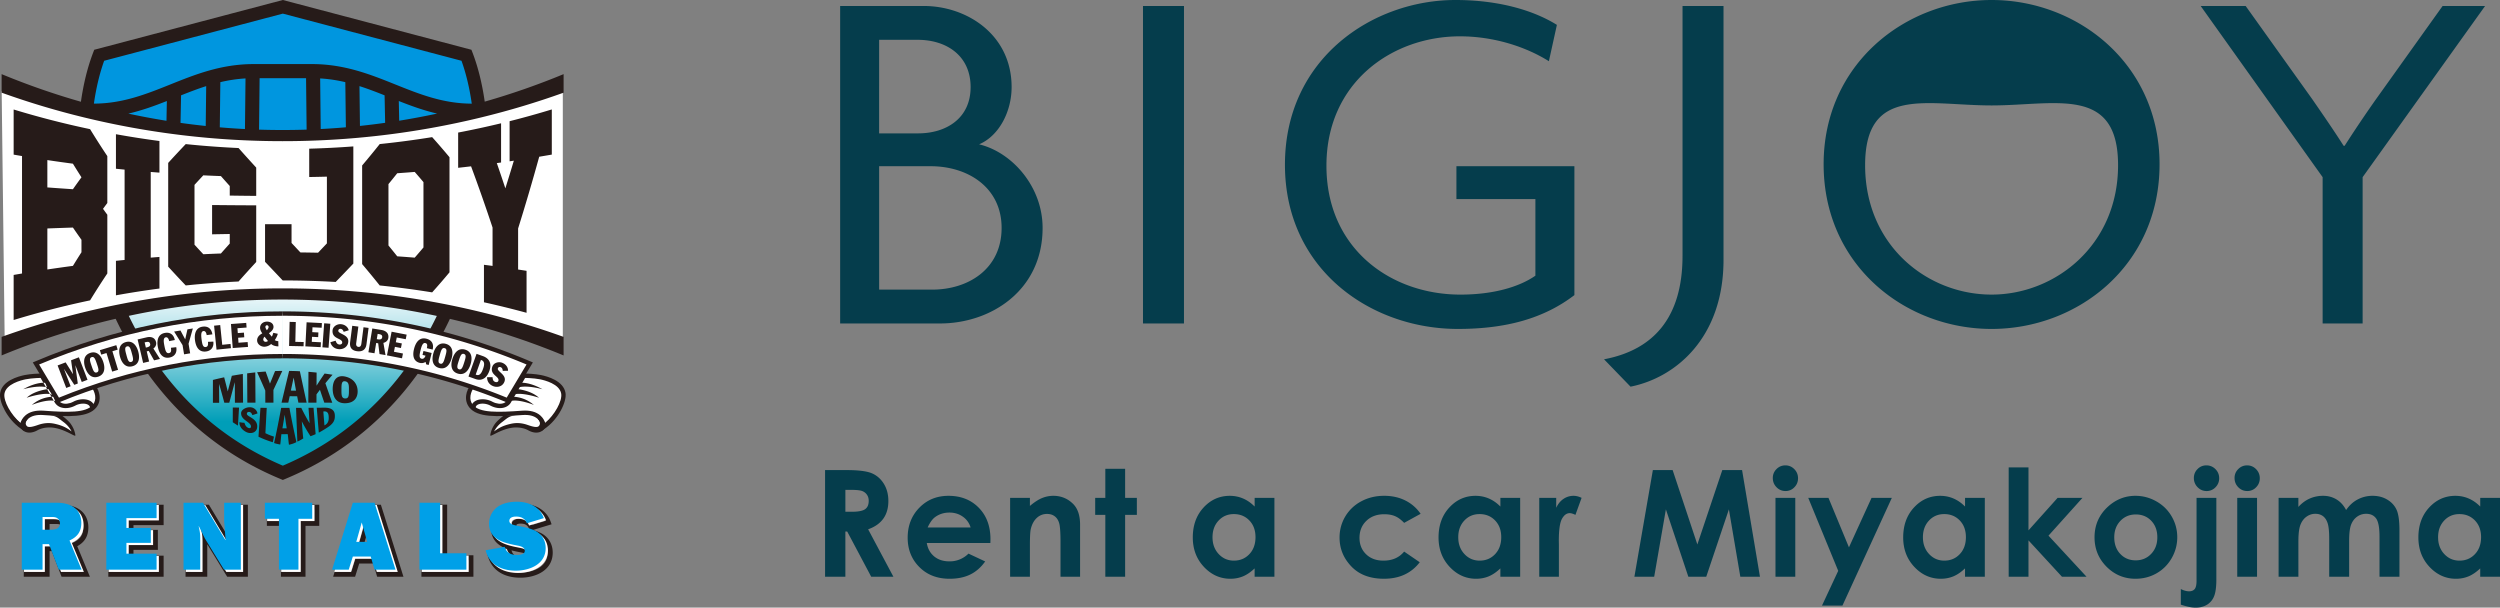
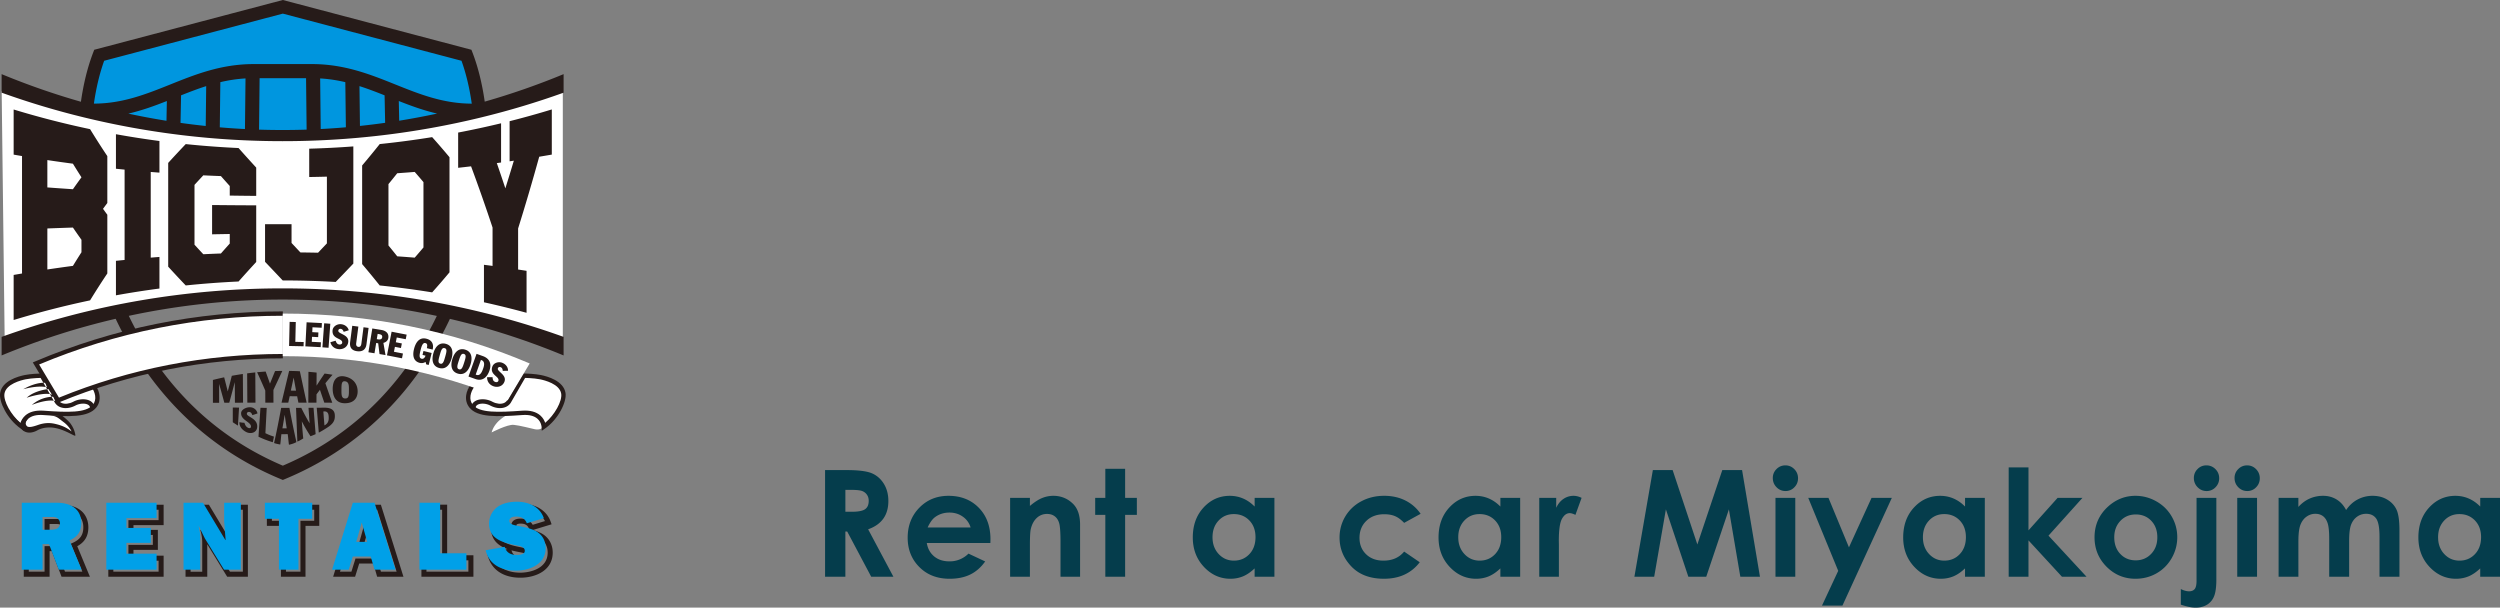
<svg xmlns="http://www.w3.org/2000/svg" xmlns:xlink="http://www.w3.org/1999/xlink" version="1.1" id="レイヤー_1" x="0" y="0" width="346.2" height="84.142" xml:space="preserve">
  <rect width="100%" height="100%" fill="#808080" stroke="none" />
  <style>.st0{fill:#053d4c}.st1{fill:#261b19}.st2{fill:#fff}</style>
  <path class="st0" d="M114.256 65.097h2.979c1.631 0 2.793.146 3.484.437.692.291 1.249.775 1.67 1.451.422.676.632 1.476.632 2.399 0 .97-.232 1.782-.697 2.435-.466.652-1.166 1.146-2.104 1.48l3.499 6.566h-3.073l-3.321-6.255h-.257v6.255h-2.812V65.097zm2.812 5.772h.881c.894 0 1.51-.117 1.847-.353.337-.234.505-.624.505-1.168 0-.322-.083-.603-.25-.841s-.391-.41-.671-.514c-.28-.104-.794-.156-1.541-.156h-.771v3.032zm20.08 4.328h-8.805c.128.776.467 1.394 1.02 1.853.552.458 1.257.688 2.113.688a3.653 3.653 0 002.641-1.074l2.309 1.084c-.575.816-1.265 1.421-2.068 1.812-.803.392-1.757.587-2.861.587-1.713 0-3.108-.54-4.186-1.621-1.078-1.081-1.617-2.435-1.617-4.061 0-1.667.537-3.051 1.611-4.151 1.074-1.102 2.422-1.652 4.041-1.652 1.721 0 3.119.551 4.196 1.652 1.078 1.101 1.617 2.555 1.617 4.361l-.011.522zm-2.74-2.159a2.757 2.757 0 00-1.071-1.486c-.533-.381-1.151-.572-1.855-.572-.765 0-1.435.215-2.011.643-.362.269-.697.74-1.006 1.416h5.943zm5.474-4.096h2.74v1.12c.622-.524 1.185-.889 1.689-1.094a4.102 4.102 0 011.549-.308c1.083 0 2.002.379 2.757 1.135.635.643.952 1.594.952 2.852v7.219h-2.71v-4.784c0-1.304-.059-2.169-.176-2.597s-.32-.754-.611-.978c-.29-.225-.649-.336-1.076-.336a2.02 2.02 0 00-1.427.556c-.397.372-.673.885-.827 1.54-.08.341-.12 1.079-.12 2.216v4.383h-2.74V68.942zm13.184-4.026h2.741v4.025h1.626V71.3h-1.626v8.564h-2.741V71.3h-1.405v-2.359h1.405v-4.025zm20.675 4.026h2.74v10.924h-2.74V78.71c-.535.509-1.071.876-1.609 1.1s-1.122.336-1.75.336c-1.41 0-2.631-.547-3.66-1.642-1.029-1.094-1.544-2.454-1.544-4.08 0-1.688.498-3.069 1.494-4.146.996-1.078 2.206-1.617 3.63-1.617.655 0 1.27.125 1.845.372s1.106.619 1.595 1.114v-1.205zm-2.88 2.249c-.848 0-1.552.3-2.111.898-.561.6-.841 1.367-.841 2.305 0 .943.285 1.72.855 2.329s1.272.913 2.106.913c.86 0 1.574-.3 2.141-.898.567-.599.851-1.384.851-2.354 0-.95-.283-1.72-.851-2.309-.566-.589-1.283-.884-2.15-.884zm25.865-.04l-2.281 1.255c-.429-.448-.853-.76-1.271-.934s-.91-.261-1.473-.261c-1.025 0-1.854.306-2.487.917-.634.611-.95 1.396-.95 2.351 0 .929.305 1.688.915 2.275.609.588 1.41.882 2.402.882 1.226 0 2.181-.418 2.864-1.255l2.161 1.48c-1.171 1.523-2.824 2.284-4.96 2.284-1.921 0-3.425-.568-4.513-1.706-1.087-1.139-1.631-2.47-1.631-3.996a5.617 5.617 0 013.007-5.02c.947-.509 2.006-.764 3.178-.764 1.084 0 2.058.217 2.921.648s1.569 1.047 2.118 1.844zm11.046-2.209h2.74v10.924h-2.74V78.71c-.535.509-1.071.876-1.609 1.1s-1.122.336-1.75.336c-1.41 0-2.631-.547-3.66-1.642-1.029-1.094-1.544-2.454-1.544-4.08 0-1.688.498-3.069 1.494-4.146.996-1.078 2.206-1.617 3.63-1.617.655 0 1.27.125 1.845.372s1.106.619 1.595 1.114v-1.205zm-2.881 2.249c-.848 0-1.552.3-2.111.898-.561.6-.841 1.367-.841 2.305 0 .943.285 1.72.855 2.329s1.272.913 2.106.913c.86 0 1.574-.3 2.141-.898.567-.599.851-1.384.851-2.354 0-.95-.283-1.72-.851-2.309-.566-.589-1.283-.884-2.15-.884zm8.264-2.249h2.349v1.376c.255-.542.593-.954 1.015-1.235a2.445 2.445 0 011.385-.422c.355 0 .727.094 1.115.281l-.854 2.359c-.321-.16-.586-.24-.793-.24-.422 0-.778.261-1.069.783-.291.521-.438 1.546-.438 3.071l.011.532v4.418h-2.721V68.942zm15.733-3.845h2.739l3.423 10.301 3.455-10.301h2.737l2.477 14.769h-2.718l-1.584-9.327-3.137 9.327h-2.478l-3.109-9.327-1.622 9.327h-2.74l2.557-14.769zm18.353-.652c.48 0 .893.174 1.235.521.344.349.516.771.516 1.266 0 .488-.17.905-.51 1.249a1.654 1.654 0 01-1.222.518c-.487 0-.902-.176-1.246-.527s-.516-.777-.516-1.279c0-.482.17-.895.511-1.235.34-.342.75-.513 1.232-.513zm-1.372 4.497h2.741v10.924h-2.741V68.942zm4.535 0h2.801l2.837 6.854 3.131-6.854h2.809l-6.841 14.919h-2.831l2.246-4.811-4.152-10.108zm21.713 0h2.74v10.924h-2.74V78.71c-.535.509-1.071.876-1.609 1.1s-1.122.336-1.75.336c-1.41 0-2.631-.547-3.66-1.642-1.029-1.094-1.544-2.454-1.544-4.08 0-1.688.498-3.069 1.494-4.146.996-1.078 2.206-1.617 3.63-1.617.655 0 1.27.125 1.845.372s1.106.619 1.595 1.114v-1.205zm-2.88 2.249c-.848 0-1.552.3-2.111.898-.561.6-.841 1.367-.841 2.305 0 .943.285 1.72.855 2.329s1.272.913 2.106.913c.86 0 1.574-.3 2.141-.898.567-.599.851-1.384.851-2.354 0-.95-.283-1.72-.851-2.309-.566-.589-1.283-.884-2.15-.884zm8.925-6.465h2.741v8.72l4.036-4.504h3.441l-4.705 5.235 5.268 5.688h-3.402l-4.638-5.035v5.035h-2.741V64.726zm17.552 3.934c1.03 0 1.999.258 2.906.773s1.615 1.215 2.123 2.099c.509.884.764 1.837.764 2.861 0 1.03-.256 1.994-.769 2.892-.512.896-1.209 1.598-2.093 2.103s-1.857.758-2.922.758c-1.565 0-2.903-.557-4.011-1.671-1.107-1.115-1.661-2.469-1.661-4.062 0-1.706.626-3.129 1.877-4.267 1.099-.989 2.36-1.486 3.786-1.486zm.045 2.581c-.852 0-1.561.297-2.127.889-.566.593-.85 1.351-.85 2.274 0 .95.28 1.72.84 2.31.56.588 1.269.883 2.127.883s1.572-.298 2.142-.894c.57-.596.855-1.362.855-2.299s-.28-1.698-.84-2.284-1.275-.879-2.147-.879zm8.42-2.299h2.741v11.285c0 1.037-.103 1.812-.307 2.324a2.386 2.386 0 01-.969 1.18c-.441.273-.974.411-1.596.411-.549 0-1.231-.138-2.048-.411v-2.159c.428.208.807.312 1.134.312.349 0 .609-.104.783-.312.174-.207.261-.589.261-1.145V68.942zm1.366-4.497c.488 0 .904.173 1.25.521.344.347.517.768.517 1.262 0 .486-.171.904-.512 1.251a1.66 1.66 0 01-1.226.521c-.488 0-.905-.177-1.249-.53a1.766 1.766 0 01-.518-1.282c0-.48.169-.891.507-1.23a1.665 1.665 0 011.231-.513zm5.639 0c.48 0 .893.174 1.235.521.344.349.516.771.516 1.266 0 .488-.17.905-.51 1.249a1.654 1.654 0 01-1.222.518c-.487 0-.902-.176-1.246-.527s-.516-.777-.516-1.279c0-.482.17-.895.511-1.235.34-.342.75-.513 1.232-.513zm-1.371 4.497h2.741v10.924h-2.741V68.942zm5.725 0h2.741v1.256c.469-.516.989-.9 1.562-1.155a4.57 4.57 0 011.874-.382c.684 0 1.3.168 1.849.502.549.335.991.824 1.326 1.467.436-.643.97-1.132 1.603-1.467a4.376 4.376 0 012.074-.502c.777 0 1.46.182 2.05.543s1.013.833 1.271 1.415c.259.583.388 1.53.388 2.841v6.406h-2.762v-5.542c0-1.238-.153-2.077-.461-2.515-.309-.438-.771-.658-1.386-.658-.469 0-.889.134-1.26.401-.372.269-.647.638-.828 1.109s-.271 1.23-.271 2.274v4.93h-2.761v-5.291c0-.978-.072-1.686-.217-2.123-.144-.439-.36-.766-.648-.979-.289-.214-.638-.321-1.047-.321-.456 0-.87.136-1.243.406-.372.271-.65.651-.835 1.14-.185.489-.276 1.259-.276 2.31v4.859h-2.741V68.942zm27.922 0h2.74v10.924h-2.74V78.71c-.535.509-1.071.876-1.609 1.1s-1.122.336-1.75.336c-1.41 0-2.631-.547-3.66-1.642-1.029-1.094-1.544-2.454-1.544-4.08 0-1.688.498-3.069 1.494-4.146.996-1.078 2.206-1.617 3.63-1.617.655 0 1.27.125 1.845.372s1.106.619 1.595 1.114v-1.205zm-2.881 2.249c-.848 0-1.552.3-2.111.898-.561.6-.841 1.367-.841 2.305 0 .943.285 1.72.855 2.329s1.272.913 2.106.913c.86 0 1.574-.3 2.141-.898.567-.599.851-1.384.851-2.354 0-.95-.283-1.72-.851-2.309-.566-.589-1.282-.884-2.15-.884z" />
  <path class="st1" d="M12.449 79.865H8.523l-1.352-3.543h-.304v3.543H3.29v-9.972h5.068c1.108 0 1.954.205 2.586.626.818.516 1.291 1.432 1.291 2.508 0 1.203-.491 2.041-1.538 2.614l1.752 4.224zm-3.446-.697h2.402L9.8 75.296l.306-.14c1.004-.459 1.432-1.096 1.432-2.13 0-.844-.346-1.527-.973-1.923-.521-.347-1.241-.514-2.207-.514H3.986v8.579H6.17v-3.543h1.481l1.352 3.543zM7.56 74.335H6.17v-2.468h1.498c.29 0 .65 0 .967.158.396.207.639.616.639 1.069 0 .823-.577 1.241-1.714 1.241zm-.693-.697h.693c.939 0 1.017-.269 1.017-.544a.5.5 0 00-.259-.449c-.164-.082-.411-.082-.65-.082h-.801v1.075zm15.792 6.227h-7.661v-9.973h7.661v2.833h-4.178v.655h3.38v2.766h-3.38v.804h4.178v2.915zm-6.964-.697h6.267v-1.521h-4.178V75.45h3.38v-1.372h-3.38v-2.049h4.178v-1.44h-6.267v8.579zm18.632.697h-2.869l-2.756-4.491v4.491h-3.009v-9.973h3.236l2.483 4.134-.094-1.203v-2.931h3.009v9.973zm-2.479-.697h1.783v-8.579h-1.615v2.221l.214 2.716-.456.456-3.238-5.392H26.39v8.579h1.615V75.19c0-.618-.055-.925-.181-1.478l-.072-.29.508-.517 1.035 2.103 2.553 4.16zm10.456.697h-3.401V72.82h-1.947v-2.928h7.255v2.928h-1.906v7.045zm-2.704-.697h2.007v-7.045h1.906v-1.534h-5.861v1.534H39.6v7.045zm16.27.697h-3.644l-.527-1.825h-1.956l-.568 1.825h-3.042l3.097-9.972h3.514l3.126 9.972zm-3.119-.697h2.171l-2.689-8.579h-2.489l-2.664 8.579h1.583l.568-1.825h2.993l.527 1.825zm-.817-3.157H49.5l1.217-4.326 1.217 4.326zm-1.514-.697h.594l-.297-1.056-.297 1.056zm15.14 4.551h-7.201v-9.973h3.563v7.004h3.637v2.969zm-6.504-.697h5.807v-1.575h-3.637v-7.004h-2.17v8.579zM72.053 80c-2.383 0-4.029-1.126-4.516-3.091l-.09-.361 2.832-.508C69.077 75.613 68 74.829 68 73.134c0-1.025.512-2.025 1.337-2.61.911-.634 2.061-.767 2.865-.767 1.989 0 3.507.936 4.061 2.504l.121.343-2.616.797c.412.111.818.251 1.204.451.998.536 1.568 1.511 1.568 2.676C76.539 78.926 74.286 80 72.053 80zm-3.733-2.9c.678 1.907 2.603 2.204 3.733 2.204 1.407 0 3.789-.585 3.789-2.775 0-.914-.425-1.645-1.196-2.059-.671-.347-1.462-.501-2.227-.65l-.412-.083c-.388-.083-1.195-.257-1.195-.98 0-.582.486-.943 1.268-.943.799 0 1.353.282 1.686.861l1.698-.517c-.755-1.528-2.507-1.702-3.262-1.702-.705 0-1.705.111-2.465.64a2.535 2.535 0 00-1.041 2.04c0 1.839 1.599 2.299 3.531 2.673l.06.012c.441.084 1.358.258 1.358 1.088 0 .276-.141.916-1.444.916-.951 0-1.594-.362-1.916-1.076l-1.965.351zm2.513-.888l.012.041c.178.603.596.873 1.356.873.44 0 .747-.09.747-.22 0-.211-.29-.308-.791-.403l-.062-.012c-.388-.075-.824-.159-1.262-.279zm1.247-3.703c-.095 0-.571.012-.571.247 0 .159.436.253.645.298l.399.081c.241.047.485.095.728.148l-.024-.062c-.199-.506-.54-.712-1.177-.712z" />
-   <path class="st2" d="M8.45 79.204l-1.352-3.543h-.892v3.543h-2.88v-9.276h4.719c.811 0 1.704.108 2.393.568.771.486 1.136 1.312 1.136 2.217 0 1.217-.541 1.947-1.636 2.448l1.677 4.043H8.45zm-1.203-5.531c.622 0 1.366-.094 1.366-.892a.847.847 0 00-.446-.757c-.243-.122-.541-.122-.811-.122h-1.15v1.771h1.041zm14.751 5.531h-6.964v-9.276h6.964v2.136H17.82v1.352h3.38v2.069h-3.38v1.501h4.178zm9.343 0l-2.664-4.341-.825-1.677-.027.027.027.108c.135.595.189.919.189 1.555v4.327h-2.312v-9.276h2.691l3.11 5.179.027-.027-.203-2.569v-2.583h2.312v9.276h-2.325zm10.302 0h-2.704v-7.045h-1.947v-2.231h6.558v2.231h-1.907zm10.006-1.826h-2.475l-.568 1.825h-2.312l2.88-9.276h3.002l2.907 9.276h-2.907l-.527-1.825zm-.487-2.028l-.757-2.691-.757 2.691h1.514zm13.737 3.854h-6.504v-9.276h2.867v7.004h3.637zm5.3-3.164c.243.825.865 1.122 1.69 1.122.365 0 1.095-.054 1.095-.568 0-.568-.717-.676-1.136-.757-1.744-.338-3.813-.811-3.813-3.015 0-.906.446-1.798 1.19-2.326.757-.527 1.744-.703 2.664-.703 1.609 0 3.164.662 3.732 2.271l-2.353.717c-.271-.69-.784-.933-1.501-.933-.379 0-.919.108-.919.595s.676.582 1.027.663c.879.176 1.812.325 2.623.744.906.487 1.379 1.352 1.379 2.366 0 2.231-2.218 3.124-4.138 3.124-1.947 0-3.678-.811-4.178-2.826l2.638-.474z" />
  <path d="M8.137 78.891l-1.352-3.543h-.892v3.543h-2.88v-9.276h4.719c.811 0 1.704.108 2.393.568.771.486 1.136 1.312 1.136 2.217 0 1.217-.541 1.947-1.636 2.447l1.677 4.043H8.137zm-1.203-5.53c.622 0 1.366-.094 1.366-.892a.847.847 0 00-.446-.757c-.243-.122-.541-.122-.811-.122h-1.15v1.771h1.041zm14.751 5.53h-6.964v-9.276h6.964v2.136h-4.178v1.353h3.38v2.068h-3.38v1.501h4.178zm9.343 0l-2.664-4.341-.825-1.677-.027.027.027.108c.135.595.189.919.189 1.555v4.327h-2.312v-9.276h2.691l3.11 5.179.027-.027-.203-2.569v-2.583h2.312v9.276h-2.325zm10.302 0h-2.704v-7.045h-1.947v-2.231h6.558v2.231H41.33zm10.006-1.825h-2.475l-.568 1.825h-2.312l2.88-9.276h3.002l2.907 9.276h-2.907l-.527-1.825zm-.487-2.029l-.757-2.691-.757 2.691h1.514zm13.737 3.854h-6.504v-9.276h2.867v7.004h3.637zm5.3-3.164c.243.825.865 1.122 1.69 1.122.365 0 1.095-.054 1.095-.568 0-.568-.717-.676-1.136-.757-1.744-.338-3.813-.811-3.813-3.015 0-.906.446-1.798 1.19-2.326.757-.527 1.744-.703 2.664-.703 1.609 0 3.164.662 3.732 2.271l-2.353.717c-.271-.69-.784-.933-1.501-.933-.379 0-.919.108-.919.595s.676.582 1.027.663c.879.176 1.812.325 2.623.744.906.487 1.379 1.352 1.379 2.366 0 2.231-2.218 3.124-4.138 3.124-1.947 0-3.678-.811-4.178-2.826l2.638-.474z" fill="#00a0e8" />
  <defs>
    <path id="SVGID_1_" d="M13.733 7.654c-1.637 4.297-2.391 10.306-1.897 16.901h54.661c.494-6.595-.261-12.604-1.898-16.901L39.167.943 13.733 7.654z" />
  </defs>
  <clipPath id="SVGID_00000138541762020149813840000000892427942281234616_">
    <use xlink:href="#SVGID_1_" overflow="visible" />
  </clipPath>
  <radialGradient id="SVGID_00000101823756189682258210000005591846440550965665_" cx="-245.273" cy="341.684" r=".254" gradientTransform="matrix(0 -70.264 130.567 0 44651.79 -17211.686)" gradientUnits="userSpaceOnUse">
    <stop offset="0" stop-color="#fcf39a" />
    <stop offset=".681" stop-color="#fff" />
    <stop offset="1" stop-color="#0096df" />
  </radialGradient>
  <path clip-path="url(#SVGID_00000138541762020149813840000000892427942281234616_)" fill="url(#SVGID_00000101823756189682258210000005591846440550965665_)" d="M11.342.943h55.649v23.612H11.342z" />
  <defs>
    <path id="SVGID_00000019656349223076520220000014583862151906805949_" d="M14.746 38.623c3.81 10.972 11.452 21.457 24.421 26.852 12.969-5.395 20.611-15.88 24.421-26.852H14.746z" />
  </defs>
  <clipPath id="SVGID_00000118394290614122324750000004247204003407323026_">
    <use xlink:href="#SVGID_00000019656349223076520220000014583862151906805949_" overflow="visible" />
  </clipPath>
  <linearGradient id="SVGID_00000102512277304551686940000016488221985395247282_" gradientUnits="userSpaceOnUse" x1="-239.214" y1="341.349" x2="-238.978" y2="341.349" gradientTransform="rotate(-90 4317.31 -24254.505) scale(83.588)">
    <stop offset="0" stop-color="#009eb8" />
    <stop offset="0" stop-color="#009eb8" />
    <stop offset=".162" stop-color="#30b0c5" />
    <stop offset=".47" stop-color="#88d2de" />
    <stop offset=".723" stop-color="#c8eaf0" />
    <stop offset=".905" stop-color="#f0f9fb" />
    <stop offset="1" stop-color="#fff" />
  </linearGradient>
-   <path clip-path="url(#SVGID_00000118394290614122324750000004247204003407323026_)" fill="url(#SVGID_00000102512277304551686940000016488221985395247282_)" d="M14.746 38.623h48.842v26.852H14.746z" />
  <path class="st2" d="M.231 12.604s23.702 6.059 39.314 6.059 38.393-6.617 38.393-6.617v34.886s-21.946-6.458-38.393-6.458S.649 47.212.649 47.212L.231 12.604z" />
  <path class="st1" d="M67.125 14.075c-.349-2.445-.904-4.724-1.674-6.745l-.167-.438L39.167 0 13.048 6.892l-.166.438c-.772 2.025-1.327 4.311-1.676 6.762A101.876 101.876 0 01.224 10.266v2.568a112.09 112.09 0 0011.425 3.429c17.965 4.38 36.98 4.382 54.945.007a112.127 112.127 0 0011.454-3.436v-2.568a101.816 101.816 0 01-10.923 3.809zm-44.072 2.651a101.55 101.55 0 01-5.281-.991c1.883-.437 3.632-1.075 5.334-1.746l-.053 2.737zm5.435.719a102.491 102.491 0 01-3.489-.428l.074-3.813c1.159-.462 2.306-.903 3.481-1.278l-.066 5.519zm5.434.425c-1.163-.06-2.325-.138-3.485-.238l.076-6.254a20.244 20.244 0 013.486-.518l-.077 7.01zm1.951.081l.077-7.127h6.433l.078 7.126c-2.196.071-4.393.072-6.588.001zm8.538-.084l-.076-7.007c1.224.072 2.376.255 3.484.517l.077 6.249c-1.16.101-2.322.181-3.485.241zm5.435-.429l-.068-5.514c1.174.375 2.321.816 3.48 1.278l.076 3.805c-1.161.164-2.324.308-3.488.431zm-6.637-8.565h-8.085c-4.496 0-8.081 1.437-11.547 2.827-3.372 1.352-6.594 2.637-10.575 2.65.306-2.138.777-4.139 1.421-5.935l24.742-6.529 24.742 6.529c.644 1.797 1.116 3.799 1.422 5.938-3.982-.013-7.202-1.301-10.575-2.653-3.464-1.39-7.048-2.827-11.545-2.827zm12.071 7.843l-.055-2.728c1.694.668 3.433 1.304 5.305 1.741-1.743.374-3.494.704-5.25.987zM.224 46.653v2.568a101.605 101.605 0 0115.793-5.076c1.762 3.735 3.924 7.148 6.471 10.188 4.433 5.29 9.927 9.322 16.328 11.985l.35.146.35-.146c6.401-2.663 11.895-6.695 16.328-11.985 2.544-3.036 4.701-6.446 6.462-10.176a101.597 101.597 0 0115.741 5.064v-2.568c-24.914-8.96-52.908-8.96-77.823 0zm38.943 17.833c-11.21-4.777-17.641-13.072-21.33-20.748a101.708 101.708 0 0142.655.012c-3.689 7.673-10.122 15.961-21.325 20.736z" />
  <path class="st1" d="M1.89 38.073c.386-.067.772-.133 1.159-.198V21.611c-.387-.065-.773-.131-1.159-.199v-6.249a123.515 123.515 0 0010.584 2.721c.794 1.298 1.59 2.541 2.388 3.734v6.499h-.004c-.198.265-.395.532-.593.803.199.276.398.549.597.819v8.127a109.86 109.86 0 00-2.388 3.728c-3.574.754-7.107 1.66-10.584 2.721v-6.242zm9.392-13.52a105.05 105.05 0 01-1.184-1.886 201.07 201.07 0 01-3.541-.499v3.786c1.175.088 2.356.171 3.541.249a92.86 92.86 0 011.184-1.65m0 10.38v-1.727a94.141 94.141 0 01-1.184-1.695c-1.185.039-2.366.081-3.541.125v5.681c1.175-.176 2.356-.342 3.541-.499.394-.642.789-1.271 1.184-1.885m4.774 1.185c.399-.041.799-.081 1.198-.12v-12.51c-.4-.039-.799-.079-1.198-.12v-4.782c1.998.361 4.007.675 6.024.941v4.379c-.403-.03-.805-.062-1.207-.094v11.864c.402-.032.805-.064 1.207-.094v4.374a128.03 128.03 0 00-6.024.94v-4.778zm7.236.809V22.559c.808-.889 1.618-1.755 2.428-2.605 2.431.251 4.871.433 7.315.547.815.919 1.63 1.82 2.445 2.709v3.917c-1.222-.01-2.444-.024-3.665-.044v-1.326c-.408-.454-.815-.911-1.223-1.373-.814-.03-1.627-.065-2.439-.104-.407.436-.813.876-1.22 1.321v8.284c.406.445.813.885 1.22 1.321.812-.039 1.625-.074 2.439-.104.408-.462.815-.92 1.223-1.373v-1.326c-.816.013-1.631.028-2.445.046v-4.057c2.033.022 4.071.037 6.11.045v7.84c-.815.887-1.631 1.786-2.445 2.704-2.444.114-4.884.296-7.315.547-.81-.849-1.62-1.714-2.428-2.601m13.412-.671v-5.21c1.223-.003 2.446-.004 3.669-.002v2.6c.409.436.817.873 1.226 1.312.816.009 1.631.022 2.446.039.408-.43.816-.86 1.224-1.293v-9.241c-.816.022-1.632.039-2.449.052V20.59c2.039-.057 4.077-.162 6.11-.315V36.5c-.813.858-1.627 1.703-2.441 2.543a131.06 131.06 0 00-7.338-.206 676.817 676.817 0 00-2.447-2.581m13.445.315V22.915c.812-.961 1.624-1.947 2.434-2.965a127.91 127.91 0 007.261-.96 98.968 98.968 0 012.403 2.782v15.939a100.34 100.34 0 01-2.403 2.777c-2.408-.388-4.83-.708-7.261-.959a134.545 134.545 0 00-2.434-2.958m8.492-2.303v-9.05a109.18 109.18 0 00-1.21-1.409c-.806.065-1.613.126-2.421.183-.405.508-.81 1.009-1.215 1.501v8.502c.405.493.811.993 1.215 1.501.808.057 1.615.118 2.421.183.404-.464.807-.934 1.21-1.411m8.38 2.401c.397.05.793.101 1.188.154v-5.311c-.988-2.982-1.98-5.8-2.975-8.478-.595.07-1.191.137-1.789.203v-4.88c1.994-.381 3.976-.809 5.944-1.284v5.431l-.59.081c.395 1.139.79 2.304 1.183 3.496.393-1.248.785-2.524 1.176-3.829l-.588.086v-5.555a122.24 122.24 0 005.844-1.628v6.253c-.58.101-1.161.2-1.743.296-.97 3.51-1.945 6.813-2.923 9.935v5.685c.391.059.781.118 1.17.179v5.813a124.135 124.135 0 00-5.9-1.456v-5.191zM29.483 52.615a40.92 40.92 0 011.56-.364c.163.624.326 1.268.49 1.929l.013-.001c.185-.693.37-1.407.555-2.138a39.969 39.969 0 011.53-.253l.026 3.977-1.126.004-.018-2.807-.013.002c-.25.968-.5 1.906-.752 2.808l-.682.003c-.24-.897-.479-1.756-.715-2.573l-.012.002.008 2.574-.863.004-.001-3.167m4.742-.91c.376-.049.752-.093 1.129-.132l.023 4.187-1.126.003-.026-4.058m2.51 2.38c-.376-.866-.752-1.714-1.129-2.536.394-.038.788-.07 1.182-.097.199.551.398 1.109.597 1.672l.706-1.738a42.37 42.37 0 011.008-.023c-.413.878-.825 1.761-1.235 2.636l.004 1.759-1.127.001c-.001-.559-.004-1.116-.006-1.674m3.303-2.721c.496.007.991.022 1.486.047.315 1.465.627 2.918.938 4.348l-1.139-.001-.173-.883c-.345-.003-.689-.005-1.034-.006l-.195.888h-.933c.348-1.465.698-2.933 1.05-4.393m.236 2.729c.24.002.481.004.721.008l-.323-1.788h-.013l-.385 1.78m2.439-2.605c.377.03.754.065 1.131.106l-.01 1.797.013.001c.367-.576.734-1.133 1.101-1.664.369.05.739.105 1.107.165a32.33 32.33 0 00-.996 1.178c.318.928.635 1.829.953 2.696l-1.102-.003c-.201-.583-.401-1.177-.602-1.782h-.006c-.158.207-.316.418-.474.632l-.006 1.147-1.127-.002c.005-1.424.012-2.847.018-4.271m5.099.661c1.315.309 1.714 1.257 1.715 2.049.001.797-.406 1.623-1.734 1.645-1.327.016-1.727-1.014-1.721-2.011.007-.992.422-1.973 1.74-1.683m-.015 3.035c.519.017.52-.454.523-1.132.003-.677.005-1.151-.511-1.245-.516-.092-.52.417-.524 1.135-.004.72-.007 1.226.512 1.242m-15.561 1.25l.867.012-.153 2.497-.714-.468v-2.041zm1.613 2.114c.099.306.209.563.532.708.193.086.361.018.375-.153.043-.695-1.447-.893-1.363-1.935.026-.387.57-.751 1.167-.772.58-.008.987.351 1.102.854-.24.089-.479.169-.717.237-.074-.225-.19-.419-.439-.442-.149-.014-.304.056-.319.239-.044.457 1.511.618 1.432 1.851-.055.817-.946 1.032-1.596.654-.562-.317-.9-.795-.86-1.328.222.05.451.078.686.087m2.218-2.073l.871.005-.184 3.508c.42.209.704.318 1.187.477l-.164.776a13.546 13.546 0 01-1.983-.765c.092-1.333.182-2.667.273-4.001m2.87.011h1.143c.272 1.51.648 3.297.966 4.736-.32.179-.64.279-1.03.368-.055-.303-.123-1.17-.175-1.474-.288.012-.578.014-.867.007-.056.306-.108 1.134-.166 1.438-.343-.069-.616-.119-.853-.209.337-1.462.7-3.348.982-4.866m.172 2.831c.198.002.396.001.594-.004-.095-.616-.186-1.234-.274-1.853h-.01c-.099.62-.203 1.239-.31 1.857m1.886-2.834l.726-.003c.371.76.755 1.474 1.141 2.113l.01-.002-.15-2.117.696-.006.29 3.654c-.232.104-.468.2-.707.287a22.508 22.508 0 01-1.199-2.047l-.01.001c.01-.001.096 1.397.202 2.351-.196.119-.521.328-.817.438-.057-1.469-.126-3.199-.182-4.669m2.867-.018l.941-.01c1.276-.034 1.548.502 1.566 1.079.016.521-.089.974-.764 1.481-.339.255-1.12.722-1.46.897-.093-1.15-.188-2.299-.283-3.447m1.065 2.443l.09-.048c.556-.327.514-.875.496-1.207-.018-.291-.1-.733-.667-.679l-.071.009c.049.641.101 1.283.152 1.925" />
  <path class="st2" d="M70.617 57.257s-2.059.832-2.541 2.628c0 0 2.19-1.139 3.066-1.052.876.088 2.322.482 2.935.613.613.132 1.27-.131 1.183-.657-.087-.526-.613-1.577-1.314-1.621-.7-.042-3.329.089-3.329.089m1.796-5.432l-3.154.088-3.285.569s-1.446 1.052-1.227 2.322c.219 1.271.428 1.424.428 1.424s.317-.636 1.149-.679c.833-.044 1.008 0 2.059.263 1.051.263 1.726.266 1.971-.088.246-.354 2.059-3.899 2.059-3.899" />
  <path class="st2" d="M72.413 51.825s-1.022 2.269-1.563 2.953c-.54.683-.978 1.559-1.723 1.297-.745-.263-1.873-.87-2.804-.526-.93.345-1.139.526-.876.833.263.307 1.27.832 1.971.876.701.044 3.198-.219 4.556-.219s2.672.438 2.979 1.095l.307.657s1.665-1.227 2.234-2.76c.569-1.533.657-2.409-.132-2.891-.788-.482-2.19-1.095-2.979-1.183a33.601 33.601 0 00-1.97-.132m-66.493 0s1.022 2.269 1.563 2.953c.54.683.978 1.559 1.723 1.297.745-.263 1.873-.87 2.804-.526.93.345 1.139.526.876.833-.263.307-1.27.832-1.971.876-.701.044-3.198-.219-4.556-.219s-2.672.438-2.979 1.095l-.307.656S1.408 57.563.839 56.03C.27 54.497.182 53.621.97 53.139c.789-.482 2.19-1.095 2.979-1.183.788-.087 1.971-.131 1.971-.131" />
  <path class="st2" d="M7.716 57.257s2.059.832 2.541 2.628c0 0-2.19-1.139-3.066-1.052-.876.088-2.322.482-2.935.613-.613.132-1.27-.131-1.183-.657.087-.526.613-1.577 1.314-1.621.701-.042 3.329.089 3.329.089M5.92 51.825l3.154.088 3.285.569s1.446 1.052 1.227 2.322c-.219 1.271-.428 1.424-.428 1.424s-.317-.636-1.149-.679c-.833-.044-1.008 0-2.059.263-1.051.263-1.726.266-1.971-.088-.245-.354-2.059-3.899-2.059-3.899" />
  <path class="st1" d="M12.2 52.255c.648.438 1.418 1.391 1.576 2.447.098.652-.058 1.253-.45 1.738-1.111 1.375-3.737 1.296-7.325 1.035-.929-.068-1.636.107-2.1.519-.529.469-.564 1.107-.565 1.113l-.026.548-.45-.312C1.017 58.057-.179 55.638.021 54.415c.275-1.679 2.48-2.294 3.415-2.481 1.589-.317 4.219-.21 4.476-.198l.021.605-.017.001-.017-.001c-.012 0-.566-.026-1.314-.026-.932 0-2.164.039-3.032.212-.633.127-2.717.644-2.937 1.986-.168 1.028.91 2.946 2.217 4.049.098-.301.287-.682.653-1.011.592-.531 1.452-.759 2.556-.679 3.293.24 5.886.333 6.811-.812.287-.355.395-.782.322-1.269-.125-.837-.757-1.657-1.316-2.035l.341-.501z" />
  <path class="st1" d="M12.467 56.65c.037-.25-.034-.434-.216-.564-.393-.278-1.197-.248-1.793.067-.678.359-1.404.457-1.992.268a1.554 1.554 0 01-.938-.783l-2.012-3.479.604-.125 1.945 3.325a.96.96 0 00.587.486c.434.139.99.056 1.525-.227.803-.425 1.846-.436 2.426-.026a1.1 1.1 0 01.474.803c.009.11-.61.255-.61.255m-6.12-3.63s-1.176-.22-3.136.882c0 0 2.009-.588 3.283-.269l-.147-.613zm.368.857s-1.881.157-3.023 1.204c0 0 2.564-.872 3.584-.402l-.561-.802zm.684 1.068s-1.559-.103-2.996 1.135c0 0 2.062-.853 3.247-.543l-.251-.592zm3.039 5.307c-.069-.483-.261-1.014-.642-1.552s-1.257-1.177-1.257-1.177l-1.657.002c1 .069 1.226.411 1.898.908a3.77 3.77 0 011.146 1.343c-.414-.335-1.017-.799-2.364-1.094-.604-.132-1.346-.166-2.292.163-.666.232-1.297.41-1.54.167-.434-.434.121-1.006.121-1.006l-.591-.07c-.295.387-.676 1.144-.129 1.629.545.482 1.335.429 2.062.018.698-.394 1.642-.441 2.247-.348.696.107 1.381.34 2.425.876.417.214.596.307.573.141" />
  <path class="st2" d="M39.167 43.424c-11.911 0-23.386 2.324-34.186 6.908l3.058 5.114c9.85-4.064 20.294-6.124 31.128-6.124" />
  <path class="st1" d="M7.913 55.825l-3.371-5.636.32-.136c10.837-4.6 22.379-6.932 34.305-6.932v.605c-11.727 0-23.079 2.27-33.748 6.749l2.746 4.592c9.814-4.013 20.243-6.047 31.002-6.047v.605c-10.767 0-21.201 2.053-31.012 6.101l-.242.099zm58.559-3.068c-.559.378-1.191 1.199-1.316 2.035-.073.487.036.914.322 1.269.925 1.144 3.517 1.052 6.811.812 1.104-.08 1.964.148 2.556.679.365.328.555.71.653 1.01 1.307-1.102 2.386-3.02 2.217-4.049-.22-1.342-2.303-1.859-2.937-1.986-.867-.173-2.1-.212-3.032-.212-.748 0-1.301.025-1.314.026l-.017.001-.015-.001.021-.605c.257-.012 2.887-.119 4.476.198.935.187 3.14.803 3.415 2.481.2 1.223-.996 3.643-2.839 4.928l-.45.312-.026-.548c0-.006-.036-.644-.565-1.113-.465-.412-1.171-.588-2.1-.519-3.588.261-6.214.34-7.325-1.035-.392-.485-.547-1.086-.45-1.738.158-1.056.927-2.009 1.576-2.447l.339.502z" />
  <path class="st1" d="M65.867 56.65c-.037-.25.034-.434.216-.564.393-.278 1.197-.248 1.793.067.678.359 1.404.457 1.993.268.423-.136.747-.406.938-.783l2.012-3.479-.604-.125-1.945 3.325a.96.96 0 01-.587.486c-.434.139-.99.056-1.525-.227-.803-.425-1.846-.436-2.426-.026a1.1 1.1 0 00-.474.803c-.01.11.609.255.609.255" />
-   <path class="st1" d="M71.986 53.02s1.176-.22 3.136.882c0 0-2.009-.588-3.283-.269l.147-.613zm-.367.857s1.881.157 3.023 1.204c0 0-2.564-.872-3.584-.402l.561-.802zm-.684 1.068s1.559-.103 2.996 1.135c0 0-2.062-.853-3.247-.543l.251-.592zm-3.039 5.307c.069-.483.261-1.014.642-1.552s1.257-1.177 1.257-1.177l1.657.002c-1 .069-1.226.411-1.898.908a3.77 3.77 0 00-1.146 1.343c.414-.335 1.017-.799 2.364-1.094.604-.132 1.346-.166 2.292.163.666.232 1.297.41 1.54.167.434-.434-.121-1.006-.121-1.006l.589-.069c.295.387.676 1.144.129 1.629-.545.482-1.335.429-2.062.018-.698-.394-1.642-.441-2.247-.348-.696.107-1.381.34-2.425.876-.415.213-.595.306-.571.14" />
  <path class="st2" d="M39.167 43.424c11.911 0 23.386 2.324 34.186 6.908l-3.058 5.114c-9.85-4.064-20.294-6.124-31.128-6.124" />
-   <path class="st1" d="M70.42 55.825l-.241-.1c-9.811-4.048-20.245-6.101-31.012-6.101v-.605c10.759 0 21.188 2.034 31.002 6.047l2.746-4.592c-10.669-4.479-22.021-6.749-33.748-6.749v-.605c11.926 0 23.467 2.332 34.305 6.932l.32.136-3.372 5.637zM7.976 50.608l1.114-.427 1.01 1.616.009-.003-.268-1.901 1.083-.415 1.196 3.116-.796.305-.883-2.302-.009.004.34 2.51-.482.184-1.413-2.189-.009.004.914 2.38-.61.234zm4.514-1.735c.951-.322 1.525.414 1.8 1.222.274.808.266 1.742-.685 2.065-.951.323-1.525-.413-1.8-1.222-.274-.809-.266-1.743.685-2.065m.916 2.7c.372-.126.224-.562.013-1.183-.211-.622-.358-1.057-.731-.931-.372.126-.225.562-.014 1.183.212.622.36 1.057.732.931m.425-3.081l2.275-.693.189.619-.73.222.784 2.574-.815.248-.785-2.573-.729.222zm3.597-1.121c.969-.262 1.496.508 1.72 1.331.223.824.156 1.754-.813 2.016s-1.497-.508-1.72-1.331c-.223-.823-.156-1.754.813-2.016m.745 2.751c.379-.103.259-.546.088-1.179-.172-.633-.292-1.077-.671-.974-.379.102-.259.546-.088 1.179s.291 1.076.671.974m.884-3.114l1.236-.29c.623-.146 1.168.025 1.318.663.08.342-.078.683-.373.877l.919 1.45-.821.193-.74-1.309-.276.065.33 1.406-.83.195-.763-3.25zm1.141 1.128l.161-.038c.313-.074.494-.217.433-.477-.079-.338-.348-.304-.625-.238l-.138.032.169.721zm3.23-.894c-.044-.221-.176-.591-.478-.531-.353.07-.305.572-.184 1.179.134.671.25 1.083.64 1.005.306-.061.326-.323.263-.736l.737-.08c.143.717-.192 1.286-.916 1.43-1.012.202-1.456-.594-1.626-1.444-.157-.786-.071-1.754.946-1.957.799-.159 1.263.302 1.398.978l-.78.156zm1.851.546l-1.166-1.874.878-.145.655 1.222.312-1.383.748-.124-.594 2.119.22 1.327-.841.139zm3.341-1.382c-.03-.223-.137-.601-.443-.561-.356.047-.342.551-.26 1.165.091.678.18 1.097.574 1.045.31-.041.347-.302.31-.718l.741-.032c.097.725-.275 1.271-1.007 1.368-1.023.136-1.415-.687-1.53-1.546-.106-.794.043-1.756 1.071-1.892.807-.107 1.241.384 1.332 1.067l-.788.104zm1.026-1.304l.848-.087.279 2.733 1.149-.118.06.588-1.997.205zm2.338-.232l2.115-.155.047.645-1.265.093.049.673.85-.062.047.645-.85.063.051.692 1.266-.093.049.673-2.116.155zm6.57 3.096c-.293.008-.794-.102-1.003-.331a1.502 1.502 0 01-.928.38c-.492.012-1.003-.34-1.017-.865-.012-.478.344-.792.714-.984-.147-.217-.296-.485-.303-.752-.013-.52.404-.864.93-.877.431-.011.914.197.928.722.009.375-.347.694-.636.884l.391.473c.088-.087.184-.403.214-.526l.619.13c-.019.179-.216.615-.414.873.102.091.355.16.487.143l.018.73zm-1.919-1.34a.581.581 0 00-.179.408.33.33 0 00.32.301c.104-.002.259-.034.328-.116l-.469-.593zm.118-1.335c.004.15.131.325.206.45.091-.138.239-.283.234-.461-.003-.136-.101-.241-.233-.238-.133.004-.21.123-.207.249" />
  <path class="st1" d="M40.107 44.573l.852.019-.061 2.746 1.155.026-.013.59-2.007-.044zm2.35.058l2.119.109-.033.646-1.268-.065-.034.674.852.044-.033.646-.852-.043-.035.693 1.268.065-.035.674-2.118-.109z" />
  <path transform="rotate(-85.802 45.196 46.464)" class="st1" d="M43.526 46.037h3.338v.852h-3.338z" />
  <path class="st1" d="M46.48 47.178c.095.292.208.501.533.533.193.019.361-.088.376-.246.066-.677-1.459-.448-1.334-1.732.048-.499.596-.894 1.175-.838.565.055.958.413 1.064.843l-.701.215c-.07-.205-.181-.39-.426-.414-.146-.014-.301.06-.319.252-.046.472 1.482.511 1.38 1.553-.066.682-.675 1.07-1.335 1.006-.57-.055-.998-.398-1.143-.959l.73-.213zm4.27.493c-.096.744-.563 1.062-1.3.966-.766-.099-1.056-.548-.964-1.26l.292-2.26.846.11-.297 2.297c-.033.251.024.476.306.513.287.037.381-.215.413-.462l.292-2.255.704.091-.292 2.26zm.806-2.185l1.252.205c.631.103 1.069.47.964 1.118-.057.347-.334.601-.68.668l.294 1.692-.831-.136-.183-1.494-.28-.046-.233 1.426-.841-.138.538-3.295zm.622 1.48l.163.027c.318.052.539-.012.582-.275.056-.343-.206-.414-.486-.459l-.14-.023-.119.73zm2.052-1.031l2.082.407-.125.635-1.245-.243-.13.662.836.164-.124.635-.836-.164-.134.681 1.246.243-.13.663-2.082-.408zm5.135 4.606l-.345-.085-.087-.34a1.008 1.008 0 01-.794.138c-.855-.21-1.042-.96-.812-1.898.211-.86.7-1.701 1.708-1.454.814.2 1.055.79.878 1.509l-.8-.196c.071-.388.101-.632-.207-.707-.35-.086-.52.389-.667.99-.163.665-.233 1.087.154 1.182.281.069.48-.225.53-.43l-.414-.101.134-.546 1.132.278-.41 1.66zm2.38-2.925c.966.272 1.023 1.204.791 2.025-.232.821-.767 1.587-1.733 1.314-.966-.272-1.023-1.204-.791-2.025.231-.821.767-1.586 1.733-1.314m-.774 2.744c.378.107.503-.336.681-.968.178-.632.303-1.074-.075-1.181-.378-.107-.503.336-.681.968-.179.632-.303 1.075.075 1.181m3.461-1.936c.957.305.982 1.238.723 2.051-.259.813-.82 1.559-1.777 1.254-.957-.305-.983-1.238-.723-2.051.259-.813.82-1.559 1.777-1.254m-.866 2.716c.375.119.514-.318.714-.944.199-.626.339-1.063-.036-1.182-.374-.12-.514.318-.713.944-.2.624-.339 1.062.035 1.182M65.993 49l.87.31c.985.351 1.235 1.117.907 2.04-.319.897-.956 1.486-1.928 1.139l-.968-.345L65.993 49zm-.118 2.874l.089.032c.562.2.804-.48.952-.895.129-.362.28-.955-.251-1.145l-.067-.024-.723 2.032zm2.337.359c.012.307.063.539.368.658.181.071.371.015.429-.134.248-.633-1.282-.831-.811-2.031.183-.467.818-.697 1.36-.484.529.208.809.66.794 1.102l-.733.015c-.012-.216-.067-.425-.297-.515-.137-.054-.306-.024-.376.155-.173.441 1.286.898.904 1.871-.25.637-.942.844-1.559.602-.533-.21-.851-.657-.838-1.236l.759-.003z" />
-   <path class="st0" d="M135.588 19.985c2.769-1.172 4.5-4.548 4.5-7.925 0-7.235-6.161-11.233-12.184-11.233h-11.561v43.966h13.845c6.992 0 14.191-4.548 14.191-13.231 0-5.72-4.222-10.475-8.791-11.577zM121.743 5.513h5.33c4.015 0 7.338 2.205 7.338 6.547s-3.392 6.409-7.269 6.409h-5.4V5.513zm7.338 34.594h-7.338v-17.09h7.13c5.192 0 9.83 2.964 9.83 8.546 0 5.65-4.569 8.544-9.622 8.544zm29.201 4.687h5.676V.827h-5.676v43.967zm43.402-17.229h10.938v10.612c-2.285 1.585-5.884 2.619-10.384 2.619-9.622 0-18.552-6.34-18.552-17.848 0-11.577 9.138-17.918 18.483-17.918 4.707 0 9.138 1.448 12.322 3.446l1.108-5.031C212.276 1.379 207.43 0 201.546 0c-11.422 0-23.606 8.063-23.606 22.81 0 14.472 11.837 22.741 23.952 22.741 6.646 0 11.907-1.447 16.13-4.686V23.017h-16.337v4.548zm31.312 7.856c0 8.476-3.946 13.024-10.868 14.334l3.669 3.79c6.23-1.24 12.876-6.754 12.876-17.573V.827h-5.676v34.594zM275.796 0c-11.976 0-23.26 8.89-23.26 22.741 0 13.989 11.284 22.81 23.26 22.81s23.26-8.821 23.26-22.81C299.056 8.89 287.772 0 275.796 0zm0 40.796c-8.93 0-17.514-6.822-17.514-17.917 0-11.095 8.584-8.278 17.514-8.278 8.792 0 17.514-2.817 17.514 8.278s-8.723 17.917-17.514 17.917zM338.253.827l-9.207 12.886a176.674 176.674 0 00-4.361 6.478h-.139c-1.315-2.067-2.977-4.479-4.361-6.478L310.978.827h-6.23l16.891 23.706v20.26h5.538v-20.26L344.137.827h-5.884z" />
</svg>